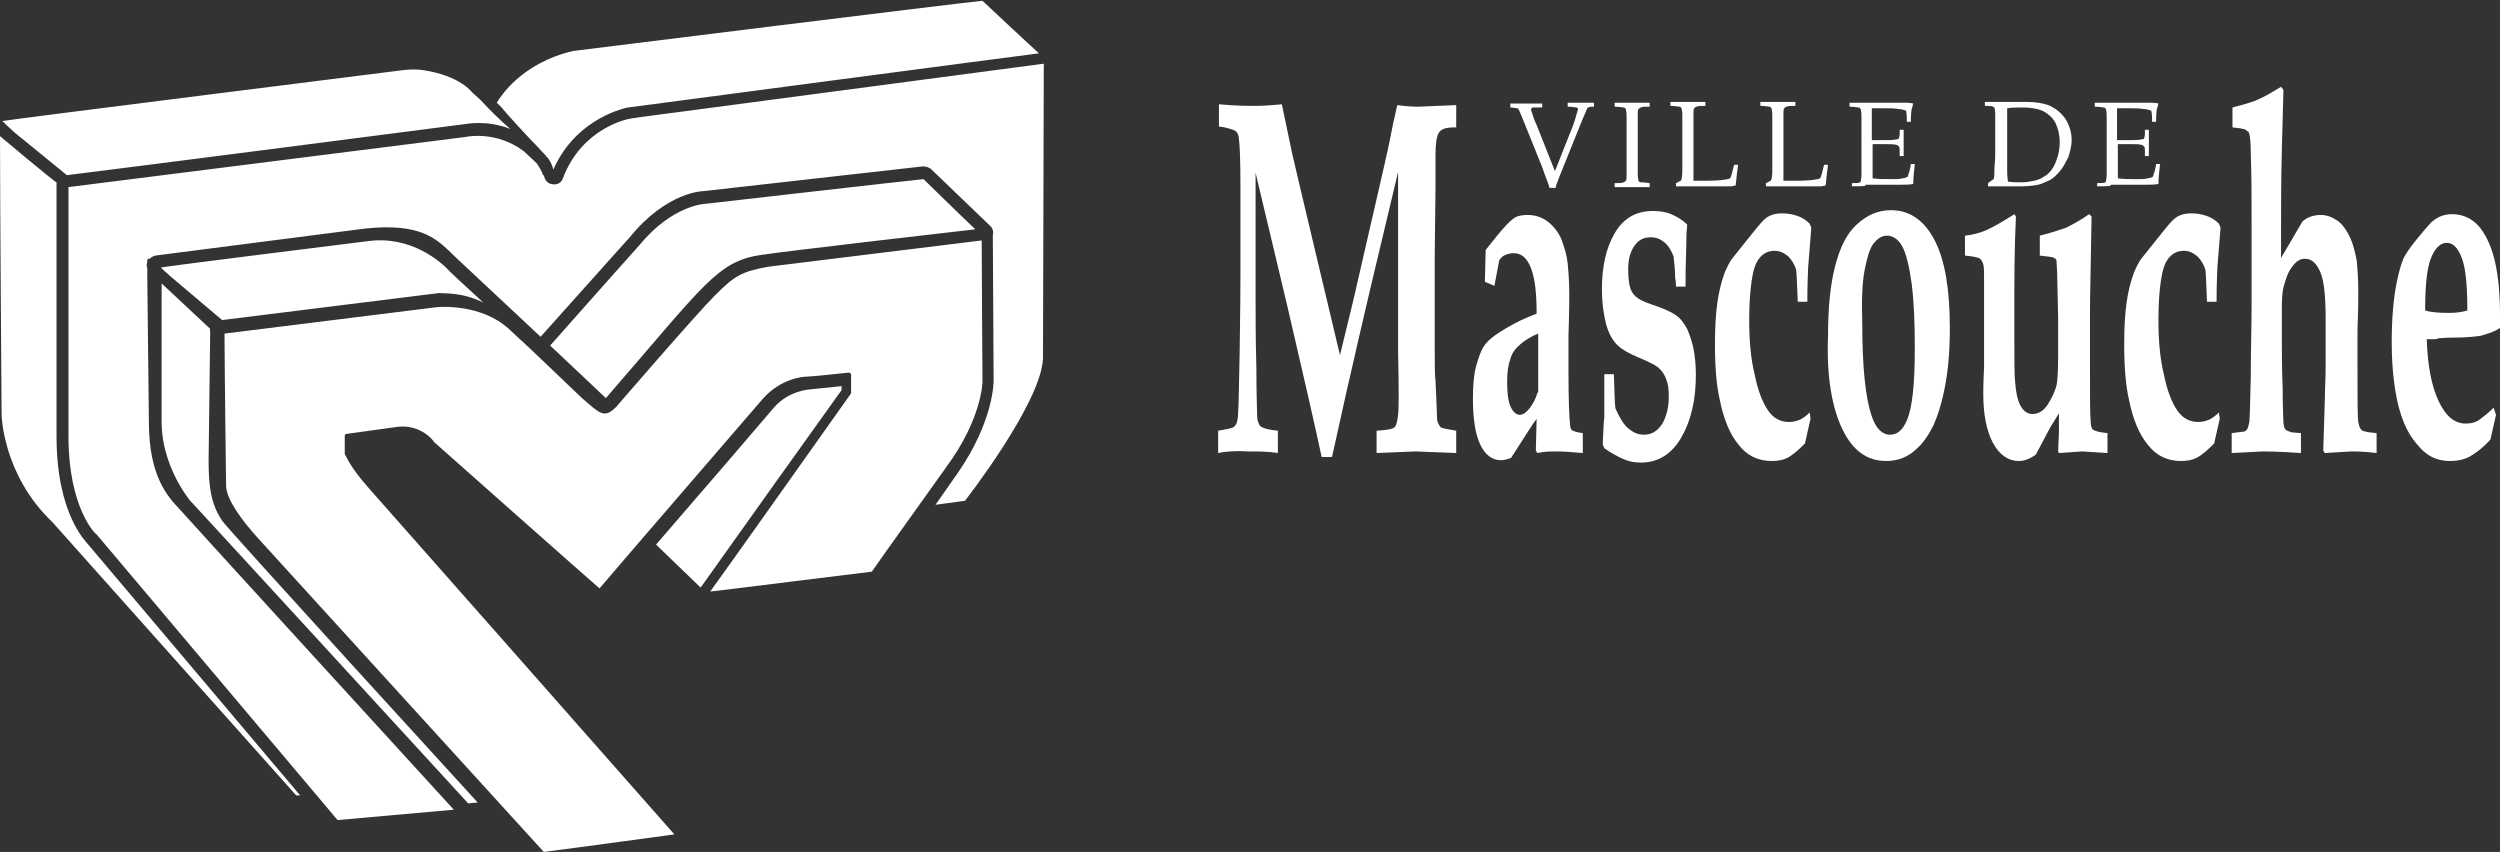
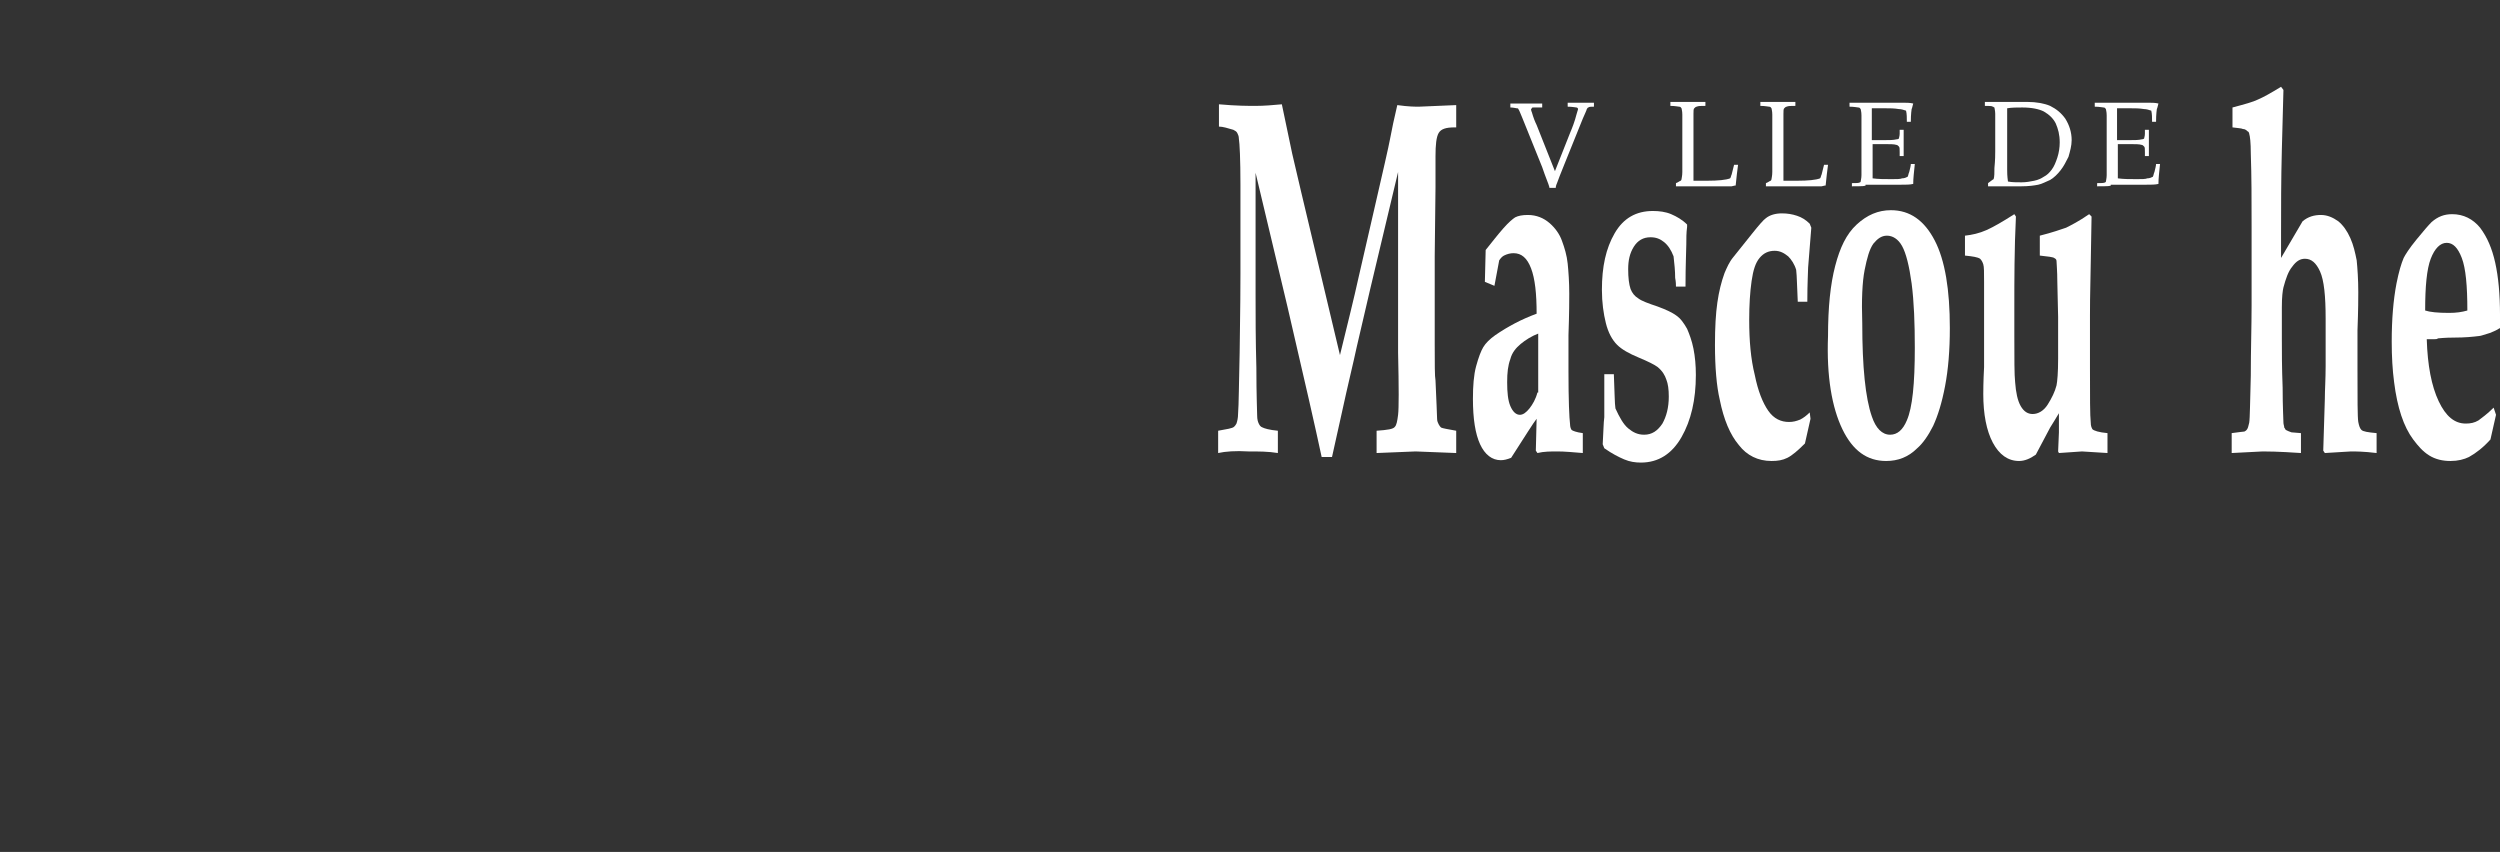
<svg xmlns="http://www.w3.org/2000/svg" width="314" height="107" viewBox="0 0 314 107" fill="none">
  <rect x="0" y="0" width="314" height="107" fill="#333333" stroke="none" />
-   <path d="M123.4 47.9C123.4 47.9 123.3 33.2 123.3 30.2C120 30.6 96.5 33.5 96.5 33.5C93.1 34.1 92.2 34.7 89.8 37.1C87.4 39.5 77.4 51.1 77.4 51.1C75.9 52.6 75.4 52 73.1 50C71.8 48.8 67.3 44.4 63.9 41.3C60.5 38.2 55.4 38.5 54.7 38.6L28.2 41.9C28.2 45.7 28.4 61.1 28.4 61C28.4 62.7 30.4 65.4 32.5 67.7L68.3 107C72.3 106.5 83.9 104.9 84.7 104.8C81.2 100.8 46.4 61.4 46.4 61.4C43.8 58.5 43.4 57.1 43.3 57V54.7C43.3 54.6 43.4 54.5 43.5 54.5L50 53.6C52.9 53.3 54.5 55.4 54.5 55.5C54.5 55.5 74.9 73.6 75.3 73.9C76.9 72 93.3 53 95.8 50.1C98.1 47.5 100.9 47.3 101.4 47.3C101.9 47.3 106.6 46.8 106.6 46.8C106.7 46.8 106.7 46.8 106.8 46.9C106.9 46.9 106.9 47 106.9 47.1V49.3C106.9 49.4 106.9 49.4 106.9 49.4C106.9 49.4 89.9 73.4 89.2 74.3C90.3 74.2 109.3 71.8 109.5 71.8C109.6 71.6 118.9 58.6 118.9 58.6C123.3 52.6 123.4 48.1 123.4 47.9ZM67.2 18.1L68.6 19.6C68.6 19.6 68.6 19.6 68.6 19.7C68.6 19.7 68.6 19.7 68.7 19.7C69.2 20.3 69.4 20.9 69.5 21.3C72.4 14.7 78.8 13.5 78.9 13.5C78.9 13.5 129.5 6.8 130.5 6.7C129.8 6.1 123.5 0.2 123.4 0.1C121 0.3 72 6.4 72 6.4C65.5 7.9 62.8 12.2 62.4 12.9C62.6 13.1 63.1 13.6 63.1 13.6C63.1 13.7 66.1 17 67.2 18.1ZM7.1 54.8C7.1 54.8 7.1 27.9 7.1 22.9C6.9 22.9 0 17.1 0 17.1C0 24.7 0.2 52 0.2 52C0.2 52.1 0.3 59.6 6.6 65.6L37.2 99.9H37.7L11 68.3C10.9 68.1 7.1 64.7 7.1 54.8ZM26.4 41.3L20.3 35.6C20.3 38.3 20.3 53 20.3 53C20.3 59.6 25.2 64.3 23.7 62.7C22.2 61 58.8 100.9 58.8 100.9L60 100.8C60 100.8 28 65.8 27.9 65.4C26.5 63.3 26.2 61.2 26.2 57.8L26.4 41.6C26.3 41.5 26.4 41.4 26.4 41.3ZM8.4 22C15.8 21.1 58.3 15.6 58.3 15.6C58.4 15.6 61.1 15 64.1 16.2C62.7 15 61.4 13.7 60.4 12.6L59.3 11.6C59.3 11.6 57.8 9.5 53.1 8.8C52.4 8.7 51.6 8.7 50.7 8.8C50.7 8.8 1.3 15 0.3 15.2C0.5 15.4 1.1 16 1.9 16.7L8.4 22ZM87.3 13.8C80.3 14.7 79.1 14.9 79.2 14.9C79 14.9 73.1 16 70.7 22.4C70.5 23 69.9 23.3 69.2 23.1C68.7 23 68.4 22.5 68.3 22H68.2C68.2 22 68.1 21.5 67.4 20.5L65.8 19C62.5 16.5 58.9 17.1 58.5 17.2L8.6 23.5V54.8C8.6 63.8 12 67.1 12.1 67.1L12.2 67.2L42.4 103L57 101.7C45.2 88.8 24.1 65.7 22.6 64C21.1 62.4 18.7 59.9 18.7 53L18.5 34.9V33.7C18.4 33.4 18.4 33.2 18.5 32.9V32.7C18.5 32.6 18.6 32.5 18.6 32.5C18.7 32.5 18.7 32.5 18.8 32.5C19 32.3 19.2 32.2 19.5 32.1L32.7 30.4C44.3 28.9 45.9 28.7 45.9 28.7C52.7 28 54.7 29.9 56.6 31.7L57 32.1L67.9 42.3C78 31 79.1 29.8 79.1 29.8C83.8 24 88.4 24 88.4 24L115.9 20.9C116.3 20.9 116.6 21 116.9 21.2L124.4 28.4C124.7 28.7 124.8 29.1 124.7 29.6C124.7 29.7 124.7 29.7 124.7 29.8L124.8 47.8C124.8 48 124.8 52.9 120.3 59.4L117.5 63.4L121.2 62.9C121.2 62.9 130.8 50.6 131 45L131.1 8L87.3 13.8ZM105.7 48.5C104.8 48.6 101.8 48.9 101.8 48.9C101.8 48.9 99.1 49 97.2 51.2C95.6 53.1 88.2 61.7 82.4 68.4L88 73.8C89.4 71.8 105.6 49.1 105.7 49V48.5ZM60.7 38C58.4 35.9 56.8 34.4 56.5 34.1C55.5 33 51.7 29.5 46.1 30.3C46.1 30.3 21.2 33.4 20.2 33.6C20.2 33.6 20.7 34.1 21.4 34.7L27.9 40.2L55.2 36.8C55.4 36.9 57.9 36.6 60.7 38ZM95.7 32C99.1 31.5 118.1 29.3 122.5 28.8C120.8 27.2 116.1 22.6 116 22.5C114.8 22.6 88.6 25.6 88.6 25.6C88.6 25.6 84.5 25.7 80.3 30.8C80.3 30.8 71.2 41 69.1 43.4L76.1 50C88.6 35.6 90.1 32.8 95.7 32Z" fill="white" />
  <path d="M153 56.9V54.1C154.1 53.9 154.8 53.8 155 53.6C155.1 53.5 155.2 53.4 155.3 53.2C155.4 52.9 155.5 52.5 155.5 52C155.6 50.8 155.6 48.2 155.7 44.3C155.7 42.4 155.8 39.1 155.8 34.4C155.8 30.2 155.8 26.5 155.8 23.2C155.8 20 155.7 18 155.6 17.4C155.6 17.1 155.5 16.9 155.4 16.7C155.3 16.5 155.1 16.4 154.9 16.3C154.2 16.1 153.6 15.9 153.1 15.9V13.1C155.3 13.3 156.8 13.3 157.7 13.3C158.8 13.3 159.9 13.2 161 13.1L162.3 19.3L163.4 24L168.3 44.6C169.3 40.5 170.1 37.3 170.6 35L172.6 26.3C173.7 21.5 174.4 18.5 174.6 17.4C174.8 16.3 175.1 14.9 175.5 13.2C176.9 13.4 177.8 13.4 178.2 13.4L182.9 13.2V16H182.7C181.6 16 181 16.2 180.7 16.7C180.4 17.2 180.3 18.2 180.3 19.6C180.3 21.3 180.3 22.6 180.3 23.5L180.2 32.2V43.1C180.2 45.7 180.2 47.3 180.3 47.8C180.4 50.4 180.5 52 180.5 52.6C180.5 52.9 180.6 53.1 180.7 53.3C180.8 53.5 180.9 53.6 181 53.7C181.2 53.8 181.8 53.9 182.9 54.1V56.9L177.8 56.7L172.9 56.9V54.1C174.3 54 175 53.9 175.2 53.6C175.4 53.4 175.5 52.9 175.6 52.1C175.7 51.3 175.7 48.7 175.6 44.3V21.6L172.1 36.3L170.4 43.6C170 45.5 169.3 48.3 168.5 52C168 54.2 167.6 56 167.3 57.4H166C165.6 55.6 165.1 53.2 164.4 50.2C163.2 45 162.3 41.1 161.7 38.5L157.7 21.7V37C157.7 39.6 157.7 42.6 157.8 46.2C157.8 49.7 157.9 51.7 157.9 52.2C157.9 52.7 158 53 158.1 53.2C158.2 53.4 158.3 53.6 158.6 53.7C158.8 53.8 159.4 54 160.5 54.1V56.9C159.3 56.7 158.1 56.7 156.8 56.7C155.2 56.6 153.9 56.7 153 56.9Z" fill="white" />
  <path d="M193.1 49.3C192.9 50.1 192.5 50.8 192.1 51.3C191.7 51.8 191.3 52.1 190.9 52.1C190.4 52.1 190 51.7 189.7 51C189.4 50.3 189.3 49.3 189.3 48C189.3 46.8 189.4 45.9 189.7 45.1C189.9 44.3 190.4 43.7 191 43.2C191.6 42.7 192.4 42.2 193.2 41.9V49.3H193.1ZM197.4 54C197.3 53.9 197.2 53.6 197.2 53.3C197.1 52.5 197 50.3 197 46.6C197 45.4 197 43.9 197 42.1C197.1 39.3 197.1 37.6 197.1 36.9C197.1 35.4 197 34.1 196.9 33.1C196.8 32.1 196.5 31.1 196.2 30.3C195.9 29.4 195.3 28.6 194.6 28C193.9 27.4 193 27 191.9 27C191.2 27 190.7 27.1 190.3 27.3C190 27.5 189.5 27.9 188.8 28.7C188.1 29.5 187.4 30.4 186.6 31.4L186.5 35.4L187.7 35.9L188.3 32.7C188.5 32.4 188.7 32.2 188.9 32.1C189.3 31.9 189.7 31.8 190.1 31.8C191.1 31.8 191.8 32.4 192.3 33.7C192.8 35 193 36.9 193 39.4C191.1 40.1 189.4 41 187.8 42.1C187.1 42.6 186.6 43.1 186.3 43.6C186 44.1 185.7 44.9 185.4 46C185.1 47.1 185 48.5 185 50.1C185 52.6 185.3 54.5 185.9 55.8C186.5 57.1 187.4 57.8 188.5 57.8C188.9 57.8 189.3 57.7 189.8 57.5C191.6 54.7 192.6 53.1 193 52.6L192.9 56.6L193.1 56.9C193.9 56.7 194.8 56.7 195.6 56.7C196.5 56.7 197.6 56.8 198.8 56.9V54.4C198 54.3 197.5 54.1 197.4 54Z" fill="white" />
  <path d="M201.5 47H202.7C202.8 49.3 202.8 50.7 202.9 51.3C203.4 52.4 203.9 53.3 204.5 53.8C205.1 54.3 205.7 54.6 206.5 54.6C207.5 54.6 208.2 54.1 208.8 53.2C209.3 52.3 209.6 51.2 209.6 49.8C209.6 48.9 209.5 48.2 209.3 47.7C209.1 47.1 208.8 46.6 208.2 46.1C207.8 45.8 207 45.4 205.8 44.9C204.6 44.4 203.7 43.9 203.1 43.3C202.5 42.7 202 41.8 201.7 40.6C201.4 39.4 201.2 38 201.2 36.4C201.2 33.5 201.7 31.2 202.8 29.3C203.9 27.4 205.5 26.5 207.6 26.5C208.4 26.5 209.2 26.6 209.9 26.9C210.6 27.2 211.3 27.6 211.9 28.2V28.5C211.8 29.2 211.8 30 211.8 30.7C211.8 31.4 211.7 33.2 211.7 36H210.5C210.5 35.8 210.5 35.4 210.4 34.9C210.4 34 210.3 33.1 210.2 32.2C209.9 31.4 209.5 30.8 209 30.4C208.5 30 208 29.8 207.3 29.8C206.4 29.8 205.7 30.2 205.2 31C204.7 31.8 204.5 32.7 204.5 33.8C204.5 34.9 204.6 35.7 204.8 36.3C205 36.8 205.3 37.2 205.8 37.5C206.2 37.8 207 38.1 208.2 38.5C209.3 38.9 210.1 39.3 210.5 39.6C211.1 40 211.5 40.6 211.9 41.3C212.2 42 212.5 42.8 212.7 43.8C212.9 44.8 213 45.9 213 47.1C213 50.2 212.4 52.8 211.2 54.9C210 57 208.3 58.1 206.1 58.1C205.4 58.1 204.7 58 204 57.7C203.3 57.4 202.5 57 201.5 56.3L201.3 55.8C201.4 54.2 201.4 53.1 201.5 52.4V47Z" fill="white" />
  <path d="M227.4 52.6L226.7 55.7C225.8 56.6 225.1 57.2 224.5 57.5C223.9 57.8 223.3 57.9 222.5 57.9C220.8 57.9 219.4 57.2 218.4 55.9C217.3 54.6 216.5 52.7 216 50.2C215.6 48.5 215.4 46.1 215.4 43.3C215.4 41.1 215.5 39.4 215.7 38C215.9 36.6 216.2 35.4 216.6 34.3C216.9 33.6 217.2 32.9 217.7 32.3L220.1 29.3C220.9 28.3 221.5 27.6 221.8 27.4C222.3 27 223 26.8 223.8 26.8C224.5 26.8 225.1 26.9 225.7 27.1C226.3 27.3 226.8 27.6 227.3 28.1L227.5 28.6L227.1 33.6C227.1 34.1 227 35.5 227 37.9H225.8C225.7 36.1 225.7 34.7 225.6 33.9C225.4 33.2 225 32.6 224.6 32.2C224.1 31.8 223.6 31.5 222.9 31.5C222.1 31.5 221.5 31.8 221 32.4C220.5 33 220.2 33.9 220 35.3C219.8 36.7 219.7 38.3 219.7 40.2C219.7 42.8 219.9 45.1 220.4 47.1C220.8 49.1 221.4 50.6 222.1 51.6C222.8 52.6 223.7 53 224.7 53C225.2 53 225.6 52.9 226.1 52.7C226.5 52.5 226.9 52.2 227.3 51.8L227.4 52.6Z" fill="white" />
  <path d="M234.2 33.9C234.5 32.4 234.8 31.3 235.3 30.6C235.8 30 236.3 29.6 237 29.6C237.7 29.6 238.4 30 238.9 30.9C239.4 31.8 239.8 33.4 240.1 35.6C240.4 37.9 240.5 40.6 240.5 43.7C240.5 48.2 240.2 51.2 239.5 52.8C239 54 238.3 54.6 237.4 54.6C236.4 54.6 235.6 53.8 235.1 52.3C234.3 50 233.9 46.1 233.9 40.6C233.8 37.7 233.9 35.4 234.2 33.9ZM231.4 53.9C232.7 56.6 234.5 57.9 236.9 57.9C238.4 57.9 239.7 57.4 240.8 56.3C241.5 55.7 242.2 54.7 242.8 53.5C243.4 52.2 243.9 50.6 244.3 48.5C244.7 46.4 244.9 44 244.9 41.2C244.9 36.4 244.3 32.7 243 30.2C241.7 27.7 239.9 26.4 237.5 26.4C235.9 26.4 234.5 27 233.2 28.2C231.9 29.4 231.1 31.1 230.5 33.4C229.9 35.7 229.6 38.6 229.6 42.2C229.4 47.3 230.1 51.2 231.4 53.9Z" fill="white" />
  <path d="M246.8 32.1V29.6C247.7 29.5 248.6 29.3 249.5 28.9C250.4 28.5 251.6 27.8 253 26.9L253.2 27.2C253 31.3 253 35.1 253 38.6V42.1C253 45.1 253 47.1 253.1 48C253.2 49.3 253.4 50.3 253.8 51C254.2 51.7 254.7 52 255.3 52C256 52 256.7 51.6 257.2 50.8C257.7 50 258.1 49.2 258.3 48.4C258.4 47.9 258.5 46.8 258.5 45.1V39.8L258.4 35.4C258.4 34 258.3 33.1 258.3 32.8C258.3 32.6 258.2 32.5 258 32.4C257.9 32.3 257.2 32.2 256.2 32.1V29.6C257.8 29.2 258.9 28.8 259.5 28.6C260.1 28.3 261.1 27.8 262.4 26.9L262.7 27.2L262.6 32.9C262.5 37 262.5 39.2 262.5 39.7V46.1C262.5 49.9 262.5 52.2 262.6 53.1C262.6 53.5 262.7 53.7 262.8 53.9C263 54.1 263.6 54.3 264.7 54.4V56.9L261.5 56.7L258.6 56.9L258.5 56.7L258.6 54.3C258.6 53.9 258.6 53.1 258.6 51.9C258.2 52.6 257.8 53.2 257.5 53.7L255.7 57.1C255 57.6 254.3 57.9 253.6 57.9C252.2 57.9 251.1 57.1 250.3 55.6C249.5 54.1 249.1 52 249.1 49.5C249.1 49.2 249.1 48 249.2 46.1C249.2 45 249.2 43.7 249.2 42V35.4C249.2 34.2 249.2 33.5 249.1 33.2C249 32.9 248.9 32.7 248.7 32.5C248.4 32.3 247.8 32.2 246.8 32.1Z" fill="white" />
-   <path d="M278.8 52.6L278.1 55.7C277.2 56.6 276.5 57.2 275.9 57.5C275.3 57.8 274.7 57.9 273.9 57.9C272.2 57.9 270.8 57.2 269.8 55.9C268.7 54.6 267.9 52.7 267.4 50.2C267 48.5 266.8 46.1 266.8 43.3C266.8 41.1 266.9 39.4 267.1 38C267.3 36.6 267.6 35.4 268 34.3C268.3 33.6 268.6 32.9 269.1 32.3L271.5 29.3C272.3 28.3 272.9 27.6 273.2 27.4C273.7 27 274.4 26.8 275.2 26.8C275.9 26.8 276.5 26.9 277.1 27.1C277.7 27.3 278.2 27.6 278.7 28.1L278.9 28.6L278.5 33.6C278.5 34.1 278.4 35.5 278.4 37.9H277.2C277.1 36.1 277.1 34.7 277 33.9C276.8 33.2 276.4 32.6 276 32.2C275.5 31.8 275 31.5 274.3 31.5C273.5 31.5 272.9 31.8 272.4 32.4C271.9 33 271.6 33.9 271.4 35.3C271.2 36.7 271.1 38.3 271.1 40.2C271.1 42.8 271.3 45.1 271.8 47.1C272.2 49.1 272.8 50.6 273.5 51.6C274.2 52.6 275.1 53 276.1 53C276.6 53 277 52.9 277.5 52.7C277.9 52.5 278.3 52.2 278.7 51.8L278.8 52.6Z" fill="white" />
  <path d="M298.5 54.4V56.9C296.9 56.7 295.8 56.7 295.3 56.7C295 56.7 293.9 56.8 292 56.9L291.8 56.6L292 50.1C292 49 292.1 47.6 292.1 46V40C292.1 37.2 291.9 35.2 291.4 34.1C290.9 33 290.3 32.5 289.5 32.5C288.9 32.5 288.4 32.8 287.9 33.5C287.4 34.1 287.1 35 286.8 36.1C286.7 36.5 286.6 37.3 286.6 38.6V42.5C286.6 44.1 286.6 46.2 286.7 48.7C286.7 51.2 286.8 52.7 286.8 53.1C286.8 53.3 286.9 53.5 286.9 53.7C287 53.8 287 53.9 287.1 54C287.3 54.1 287.5 54.2 287.8 54.3L289 54.4V56.9C286.1 56.7 284.6 56.7 284.2 56.7L280.3 56.9V54.4C281.2 54.3 281.7 54.2 281.9 54.2C282.1 54.1 282.2 54 282.3 53.8C282.4 53.6 282.4 53.4 282.5 53.1C282.6 52.5 282.6 50.5 282.7 47.2C282.7 43.9 282.8 41 282.8 38.4V28.4C282.8 25.1 282.8 22.1 282.7 19.3C282.7 17.9 282.6 17.1 282.5 16.8C282.5 16.7 282.4 16.5 282.3 16.5C282.2 16.4 282 16.2 281.7 16.2C281.5 16.1 281.1 16.1 280.4 16V13.5C281.9 13.1 283 12.8 283.6 12.5C284.3 12.2 285.2 11.7 286.5 10.9L286.8 11.3L286.6 18.8C286.5 22.6 286.5 26.1 286.5 29.4V32.4L289.2 27.8C289.9 27.2 290.7 27 291.5 27C292.3 27 293 27.3 293.7 27.8C294.3 28.3 294.8 29 295.2 29.9C295.6 30.8 295.8 31.7 296 32.7C296.1 33.7 296.2 35.1 296.2 36.7C296.2 37.3 296.2 38.9 296.1 41.5C296.1 43.5 296.1 45.1 296.1 46.3C296.1 50.1 296.1 52.4 296.2 53C296.3 53.5 296.4 53.8 296.6 54C296.8 54.2 297.4 54.3 298.5 54.4Z" fill="white" />
  <path d="M307.6 39.3C306.2 39.3 305.2 39.2 304.6 39C304.6 36 304.8 33.8 305.3 32.5C305.8 31.2 306.5 30.5 307.3 30.5C308.1 30.5 308.7 31.1 309.2 32.4C309.7 33.7 309.9 35.9 309.9 39C309.2 39.2 308.5 39.3 307.6 39.3ZM313.2 51.2C312.4 52 311.7 52.5 311.3 52.8C310.8 53.1 310.3 53.2 309.7 53.2C308.3 53.2 307.2 52.3 306.3 50.4C305.4 48.5 304.9 45.9 304.8 42.6H305.8C306 42.6 306.1 42.6 306.2 42.5C306.3 42.5 307 42.4 308.3 42.4C309.6 42.4 310.6 42.3 311.4 42.2C311.6 42.2 312.1 42 312.8 41.8C313.3 41.6 313.7 41.4 314 41.2C314 40.7 314 40.1 314 39.5C314 37 313.8 34.8 313.4 33C313 31.2 312.4 29.8 311.5 28.6C310.6 27.5 309.4 26.9 308 26.9C307 26.9 306.2 27.2 305.4 27.9C305 28.3 304.4 29 303.5 30.1C302.6 31.2 302.1 32 301.9 32.4C301.6 33.1 301.3 34.1 301 35.6C300.6 37.7 300.4 40.1 300.4 42.9C300.4 44.8 300.5 46.5 300.7 48C300.9 49.6 301.2 51 301.6 52.2C302 53.4 302.5 54.4 303.1 55.2C303.7 56 304.3 56.7 305.1 57.2C305.9 57.7 306.8 57.9 307.8 57.9C308.7 57.9 309.5 57.7 310.1 57.4C311 56.9 311.9 56.2 312.8 55.2L313.5 52.1L313.2 51.2Z" fill="white" />
  <path d="M194.6 23.5C194.5 23.1 194.1 22.2 193.7 21L191.2 14.8C190.9 14.1 190.8 13.8 190.7 13.7C190.7 13.6 190.6 13.6 190.5 13.6C190.4 13.6 190.1 13.5 189.7 13.5V13C190.6 13 191.3 13 191.7 13C192.1 13 192.8 13 193.7 13V13.5C193.1 13.5 192.7 13.5 192.6 13.5C192.5 13.5 192.4 13.5 192.4 13.6L192.3 13.7C192.3 13.7 192.3 13.9 192.4 14.1C192.6 14.8 192.8 15.3 193 15.7L195.3 21.5L197.2 16.7C197.5 16 197.8 15.2 198 14.4C198.1 14 198.2 13.8 198.2 13.7C198.2 13.6 198.1 13.5 198 13.5C197.9 13.5 197.5 13.4 196.9 13.4V12.9C197.6 12.9 198.2 12.9 198.6 12.9C199 12.9 199.5 12.9 200.2 12.9V13.4C199.8 13.4 199.6 13.4 199.5 13.5C199.4 13.5 199.4 13.6 199.3 13.7C199.3 13.8 199.1 14.2 198.8 14.9L196.5 20.6L195.9 22.1C195.8 22.4 195.7 22.6 195.6 22.9C195.5 23.1 195.4 23.4 195.4 23.6H194.6V23.5Z" fill="white" />
-   <path d="M207.2 23V23.5C206.1 23.5 205.4 23.5 205.1 23.5H202.8V23C203.4 23 203.7 23 203.9 22.9C204 22.9 204.1 22.8 204.2 22.7C204.3 22.6 204.3 22.4 204.3 22C204.3 21.9 204.3 21.2 204.3 19.9V16.5C204.3 15.8 204.3 15.2 204.3 14.5C204.3 14 204.2 13.8 204.2 13.7C204.1 13.6 204.1 13.5 203.9 13.5C203.8 13.5 203.4 13.4 202.8 13.4V12.9C203.7 12.9 204.5 12.9 205 12.9C205.5 12.9 206.2 12.9 207.2 12.9V13.4C206.6 13.4 206.2 13.4 206.1 13.5C206 13.5 205.9 13.6 205.8 13.7C205.7 13.8 205.7 14 205.7 14.4C205.7 14.5 205.7 15.2 205.7 16.5V19.9C205.7 20.6 205.7 21.2 205.7 21.9C205.7 22.4 205.8 22.6 205.8 22.7C205.9 22.8 205.9 22.9 206.1 22.9C206.3 22.9 206.6 22.9 207.2 23Z" fill="white" />
  <path d="M210.5 23.4V23C210.8 22.9 211 22.7 211.1 22.7C211.1 22.7 211.2 22.6 211.2 22.5C211.2 22.4 211.3 22.1 211.3 21.6C211.3 20.9 211.3 20.5 211.3 20.4V16.4C211.3 15.7 211.3 15.1 211.3 14.4C211.3 13.9 211.2 13.7 211.2 13.6C211.1 13.5 211.1 13.4 210.9 13.4C210.8 13.4 210.4 13.3 209.8 13.3V12.8C211 12.8 211.8 12.8 212.1 12.8C212.4 12.8 213.1 12.8 214.2 12.8V13.3C213.6 13.3 213.3 13.3 213.1 13.4C213 13.4 212.9 13.5 212.8 13.6C212.7 13.7 212.7 13.9 212.7 14.3C212.7 14.4 212.7 15.1 212.7 16.4V21.4C212.7 21.9 212.7 22.3 212.7 22.7C213.3 22.7 213.8 22.7 214.4 22.7C215.8 22.7 216.8 22.6 217.3 22.4C217.4 22.3 217.4 22.1 217.5 21.9L217.8 20.7H218.3C218.2 21.4 218.1 22.3 218 23.3C217.8 23.3 217.6 23.4 217.5 23.4C217.2 23.4 216.8 23.4 216.3 23.4H211.9C211.5 23.4 211 23.4 210.5 23.4Z" fill="white" />
  <path d="M221.8 23.4V23C222.1 22.9 222.3 22.7 222.4 22.7C222.4 22.7 222.5 22.6 222.5 22.5C222.5 22.4 222.6 22.1 222.6 21.6C222.6 20.9 222.6 20.5 222.6 20.4V16.4C222.6 15.7 222.6 15.1 222.6 14.4C222.6 13.9 222.5 13.7 222.5 13.6C222.4 13.5 222.4 13.4 222.2 13.4C222.1 13.4 221.7 13.3 221.1 13.3V12.8C222.3 12.8 223.1 12.8 223.4 12.8C223.7 12.8 224.4 12.8 225.5 12.8V13.3C224.9 13.3 224.6 13.3 224.4 13.4C224.3 13.4 224.2 13.5 224.1 13.6C224 13.7 224 13.9 224 14.3C224 14.4 224 15.1 224 16.4V21.4C224 21.9 224 22.3 224 22.7C224.6 22.7 225.1 22.7 225.7 22.7C227.1 22.7 228.1 22.6 228.6 22.4C228.7 22.3 228.7 22.1 228.8 21.9L229.1 20.7H229.6C229.5 21.4 229.4 22.3 229.3 23.3C229.1 23.3 228.9 23.4 228.8 23.4C228.5 23.4 228.1 23.4 227.6 23.4H223.2C222.7 23.4 222.3 23.4 221.8 23.4Z" fill="white" />
  <path d="M232.6 23.4V23C233.1 23 233.5 23 233.6 22.9C233.7 22.9 233.7 22.8 233.7 22.8C233.7 22.7 233.8 22.4 233.8 22C233.8 21.3 233.8 20.8 233.8 20.3V16.5C233.8 15.8 233.8 15.2 233.8 14.5C233.8 14 233.7 13.8 233.7 13.7C233.6 13.6 233.6 13.5 233.4 13.5C233.3 13.5 232.9 13.4 232.3 13.4V12.9H234.4H236.6C237.7 12.9 238.5 12.9 238.9 12.9C239.4 12.9 239.9 12.9 240.3 13C240.2 13.3 240.2 13.5 240.1 13.7C240.1 13.7 240 14.3 240 15.3H239.5C239.5 14.8 239.5 14.3 239.4 13.9C239.1 13.8 238.8 13.7 238.5 13.7C237.9 13.6 237.4 13.6 236.8 13.6C236.7 13.6 236.4 13.6 236 13.6C235.6 13.6 235.3 13.6 235.1 13.6C235.1 14.1 235.1 14.7 235.1 15.1V17.6C235.7 17.6 236.2 17.6 236.7 17.6C237.3 17.6 237.8 17.6 238.2 17.5C238.4 17.5 238.5 17.4 238.5 17.4C238.5 17.3 238.6 17.1 238.6 16.8V16.3H239.1V16.4V17.9V19.6H238.6V19.1C238.6 18.7 238.6 18.5 238.5 18.4C238.4 18.3 238.3 18.2 238.2 18.2C237.9 18.1 237.4 18.1 236.6 18.1C236.3 18.1 235.8 18.1 235.2 18.1C235.2 18.6 235.2 19.3 235.2 20.3C235.2 21.2 235.2 21.9 235.2 22.4C235.9 22.5 236.7 22.5 237.6 22.5C238.2 22.5 238.7 22.5 238.9 22.4C239.2 22.4 239.4 22.3 239.6 22.2C239.7 22 239.7 21.8 239.8 21.6C239.9 21.2 240 20.8 240 20.6H240.5C240.4 21.6 240.3 22.4 240.3 23.1C239.9 23.2 239.4 23.2 238.7 23.2H234.3C234.5 23.4 233.8 23.4 232.6 23.4Z" fill="white" />
  <path d="M252.1 21.3V19V16V14.9C252.1 14.3 252.1 13.9 252.1 13.6C252.7 13.5 253.3 13.5 254 13.5C255.2 13.5 256.1 13.7 256.7 14C257.4 14.4 257.9 14.9 258.2 15.5C258.5 16.2 258.7 16.9 258.7 17.9C258.7 18.5 258.6 19.2 258.4 19.8C258.2 20.4 258 20.9 257.7 21.3C257.4 21.7 257.1 22 256.7 22.2C256.4 22.4 256 22.6 255.5 22.7C255 22.8 254.5 22.9 253.9 22.9C253.3 22.9 252.7 22.9 252.2 22.8C252.1 22.1 252.1 21.6 252.1 21.3ZM251.4 23.4C251.6 23.4 252 23.4 252.7 23.4C253.2 23.4 253.6 23.4 253.9 23.4C254.8 23.4 255.5 23.3 256 23.2C256.5 23.1 257 22.8 257.5 22.6C258 22.3 258.4 21.9 258.8 21.4C259.2 20.9 259.5 20.3 259.8 19.7C260 19 260.2 18.3 260.2 17.6C260.2 16.6 259.9 15.7 259.4 14.9C258.9 14.2 258.3 13.7 257.5 13.3C256.8 13 255.8 12.8 254.6 12.8C254.2 12.8 253.6 12.8 252.9 12.8C252.2 12.8 251.6 12.8 251.2 12.8C250.6 12.8 250 12.8 249.3 12.8V13.3C249.8 13.3 250.2 13.3 250.3 13.4C250.4 13.4 250.4 13.5 250.5 13.5C250.5 13.6 250.6 13.9 250.6 14.3C250.6 15 250.6 15.5 250.6 16V19C250.6 19.4 250.6 20.1 250.5 21.1C250.5 21.7 250.5 22.2 250.4 22.5C250.2 22.6 250 22.8 249.7 23V23.4C250.6 23.4 251.1 23.4 251.4 23.4Z" fill="white" />
  <path d="M263.4 23.4V23C263.9 23 264.3 23 264.4 22.9C264.5 22.9 264.5 22.8 264.5 22.8C264.5 22.7 264.6 22.4 264.6 22C264.6 21.3 264.6 20.8 264.6 20.3V16.5C264.6 15.8 264.6 15.2 264.6 14.5C264.6 14 264.5 13.8 264.5 13.7C264.4 13.6 264.4 13.5 264.2 13.5C264.1 13.5 263.7 13.4 263.1 13.4V12.9H265.2H267.4C268.5 12.9 269.3 12.9 269.7 12.9C270.2 12.9 270.7 12.9 271.1 13C271 13.3 271 13.5 270.9 13.7C270.9 13.7 270.8 14.3 270.8 15.3H270.3C270.3 14.8 270.3 14.3 270.2 13.9C269.9 13.8 269.6 13.7 269.3 13.7C268.7 13.6 268.2 13.6 267.6 13.6C267.5 13.6 267.2 13.6 266.8 13.6C266.4 13.6 266.1 13.6 265.9 13.6C265.9 14.1 265.9 14.7 265.9 15.1V17.6C266.5 17.6 267 17.6 267.5 17.6C268.1 17.6 268.6 17.6 269 17.5C269.2 17.5 269.3 17.4 269.3 17.4C269.3 17.3 269.4 17.1 269.4 16.8V16.3H269.9V16.4V17.9V19.6H269.4V19.1C269.4 18.7 269.4 18.5 269.3 18.4C269.2 18.3 269.1 18.2 269 18.2C268.7 18.1 268.2 18.1 267.4 18.1C267.1 18.1 266.6 18.1 266 18.1C266 18.6 266 19.3 266 20.3C266 21.2 266 21.9 266 22.4C266.7 22.5 267.5 22.5 268.4 22.5C269 22.5 269.5 22.5 269.7 22.4C270 22.4 270.2 22.3 270.4 22.2C270.5 22 270.5 21.8 270.6 21.6C270.7 21.2 270.8 20.8 270.8 20.6H271.3C271.2 21.6 271.1 22.4 271.1 23.1C270.7 23.2 270.2 23.2 269.5 23.2H265.1C265.3 23.4 264.6 23.4 263.4 23.4Z" fill="white" />
</svg>